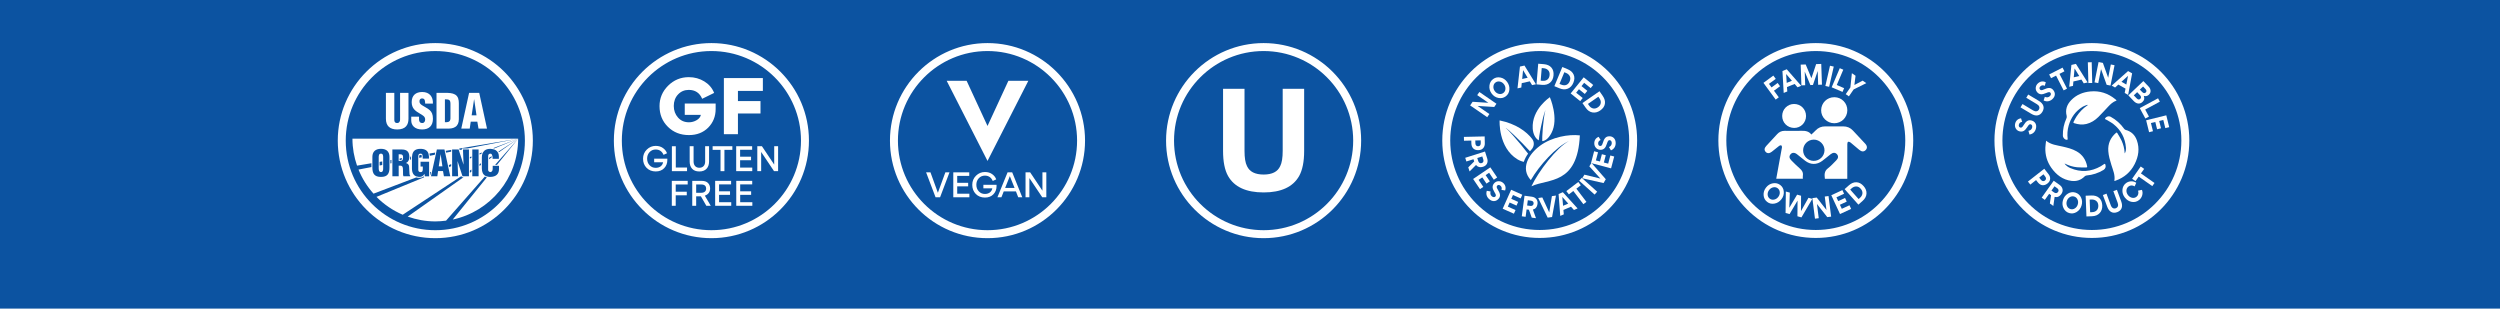
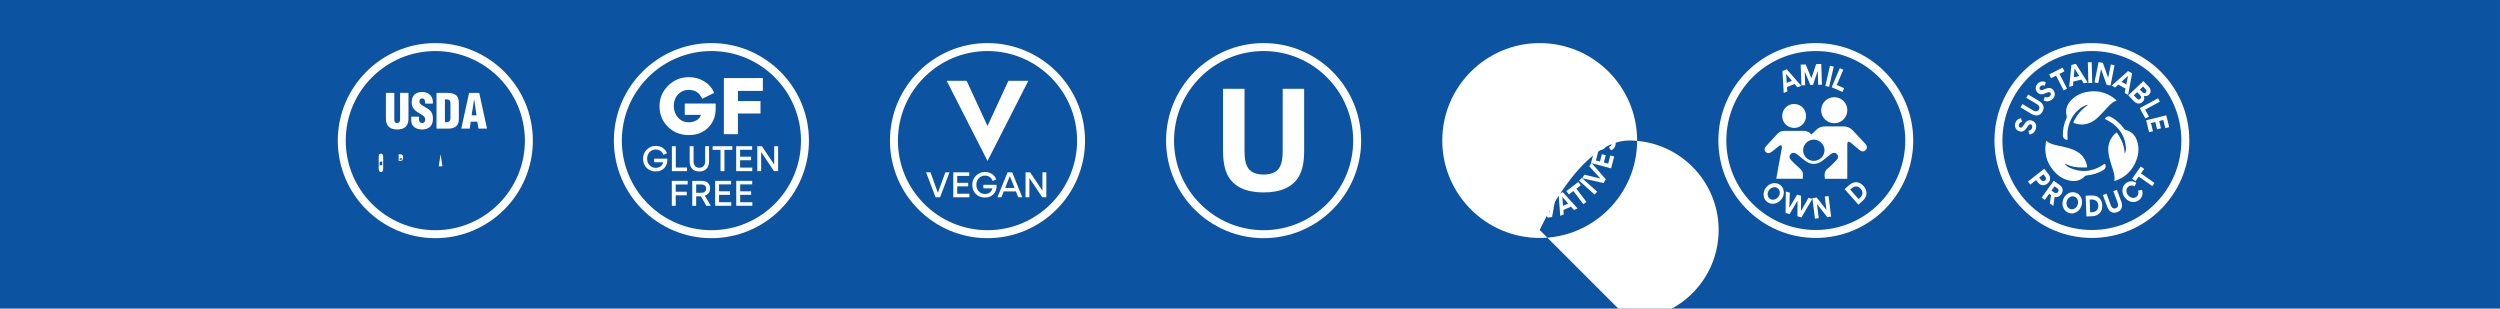
<svg xmlns="http://www.w3.org/2000/svg" viewBox="0 0 1920 237" data-name="Layer 1" id="Layer_1">
  <rect fill="#0c53a1" height="237" width="1920.19" x="-.19" />
  <g>
    <g>
-       <path fill="#fff" d="M1182.49,33.09c-41.25,0-74.82,33.56-74.82,74.83s33.56,74.82,74.82,74.82,74.83-33.56,74.83-74.82-33.57-74.83-74.83-74.83M1182.49,176.63c-37.89,0-68.71-30.82-68.71-68.71s30.82-68.72,68.71-68.72,68.72,30.83,68.72,68.72-30.83,68.71-68.72,68.71" />
+       <path fill="#fff" d="M1182.49,33.09c-41.25,0-74.82,33.56-74.82,74.83s33.56,74.82,74.82,74.82,74.83-33.56,74.83-74.82-33.57-74.83-74.83-74.83M1182.49,176.63s30.82-68.72,68.71-68.72,68.72,30.83,68.72,68.72-30.83,68.71-68.72,68.71" />
      <path fill="#fff" d="M1182.72,111.95c-8.81,6.51-15.25,17.47-7.05,26.38,6.48-11.29,19.57-25.7,29.25-29.99-9.41,4.88-23.41,23.39-28.8,34.74,12.98-6.1,35.44-.87,37.2-39.11-8.63-1-21.43,1.22-30.6,7.98" />
      <path fill="#fff" d="M1181.76,107.79c.11-1.07.25-2.13.4-3.18.33-2.3.76-4.57,1.22-6.83.46-2.26.97-4.5,1.53-6.73.58-2.23,1.15-4.46,1.98-6.6-.59,2.21-.9,4.48-1.22,6.74-.3,2.26-.55,4.54-.76,6.81-.2,2.27-.36,4.55-.44,6.81-.04,1.19-.06,2.39-.03,3.57,2.31-.16,4.84-2,7.08-6.24,5.91-11.2-1.22-27.49-1.22-27.49,0,0-14.1,9.22-13.17,24.11.26,4.22,2.12,7.68,4.63,9.03" />
      <path fill="#fff" d="M1168.06,111.1c-1.95-2.35-3.94-4.67-5.97-6.96-2.04-2.27-4.1-4.54-6.38-6.58,2.45,1.85,4.7,3.95,6.94,6.05,2.23,2.11,4.41,4.27,6.57,6.45,1.96,2,3.88,4.04,5.78,6.11.4-.47.8-.92,1.22-1.38,2.08-2.22,2.35-5.61.51-8.04-4.36-5.75-12.56-11.74-25.03-14.27,0,0-1.17,20.77,13.63,29.84,1.63.99,3.32,1.64,4.96,1.97.7-2.17,1.84-4.29,3.28-6.29-1.79-2.32-3.64-4.63-5.51-6.9" />
      <polygon fill="#fff" points="1143.84 87.59 1142.19 90 1129.06 80.96 1130.97 78.17 1143.06 78.95 1134.5 73.06 1136.16 70.65 1149.28 79.68 1147.57 82.16 1134.79 81.35 1143.84 87.59" />
      <path fill="#fff" d="M1143.88,65.78c.23-2.16,1.18-3.83,2.84-5.06,1.66-1.22,3.54-1.6,5.61-1.18,2.09.41,3.81,1.55,5.16,3.39,1.36,1.86,1.93,3.88,1.7,6.05-.22,2.15-1.16,3.83-2.83,5.05-1.67,1.21-3.54,1.61-5.64,1.18-2.1-.43-3.82-1.57-5.18-3.43-1.34-1.84-1.89-3.83-1.66-5.99M1147.99,69.97c.82,1.12,1.85,1.82,3.14,2.13,1.27.28,2.39.05,3.38-.67.99-.72,1.54-1.73,1.66-3.03.1-1.31-.25-2.51-1.07-3.64-.82-1.11-1.85-1.81-3.12-2.1-1.27-.27-2.41-.06-3.39.66-.99.72-1.54,1.74-1.65,3.03-.12,1.3.24,2.5,1.05,3.62" />
      <path fill="#fff" d="M1165.44,67.87l1.88-16.74,3.48-.78,8.81,14.37-2.98.66-1.75-2.91-6.19,1.37-.33,3.38-2.92.64ZM1169.03,60.65l4.21-.93-3.51-5.85-.7,6.79Z" />
      <path fill="#fff" d="M1190.46,63.48c-1.59,1.33-3.61,1.9-6.11,1.69l-4.32-.36,1.32-15.88,4.38.36c2.49.21,4.4,1.06,5.72,2.58,1.33,1.52,1.87,3.5,1.66,6-.2,2.39-1.08,4.26-2.66,5.61M1189.01,53.98c-.86-.93-2.01-1.46-3.47-1.58l-1.5-.13-.8,9.68,1.47.12c1.5.13,2.75-.2,3.73-.98.98-.8,1.54-1.95,1.66-3.48.13-1.52-.24-2.73-1.09-3.64" />
      <path fill="#fff" d="M1204.09,68.08c-1.92.8-4.02.72-6.34-.24l-4-1.66,6.11-14.72,4.05,1.68c2.32.96,3.87,2.36,4.67,4.21.8,1.84.71,3.91-.25,6.22-.92,2.21-2.33,3.73-4.24,4.51M1205.61,58.6c-.53-1.14-1.47-1.99-2.82-2.55l-1.38-.58-3.72,8.97,1.36.56c1.39.58,2.68.65,3.85.22,1.18-.47,2.06-1.4,2.64-2.81.59-1.41.61-2.68.08-3.81" />
      <polygon fill="#fff" points="1223.58 65.26 1221.64 67.67 1216.62 63.61 1214.59 66.13 1219.07 69.76 1217.13 72.16 1212.64 68.53 1210.48 71.21 1215.52 75.28 1213.59 77.68 1206.27 71.76 1216.29 59.37 1223.58 65.26" />
      <path fill="#fff" d="M1222.97,86.35c-2.04-.37-3.77-1.58-5.19-3.65l-2.47-3.55,13.1-9.08,2.5,3.61c1.42,2.05,1.98,4.07,1.65,6.06-.33,1.99-1.52,3.67-3.58,5.11-1.97,1.36-3.98,1.86-6.01,1.5M1229.38,79.19c.18-1.25-.15-2.47-.99-3.67l-.86-1.24-7.98,5.53.83,1.21c.86,1.24,1.9,1.99,3.12,2.26,1.24.25,2.49-.05,3.74-.92,1.25-.87,1.96-1.92,2.12-3.16" />
      <path fill="#fff" d="M1131.43,113.96c-.9-.93-1.37-2.19-1.41-3.76l-.05-2.25-5.62.13-.07-2.95,15.94-.36.12,5.31c.03,1.5-.39,2.74-1.26,3.71-.85.99-2.1,1.5-3.73,1.53-1.69.04-3-.41-3.92-1.36M1137.22,109.9l-.05-2.1-4.13.09.05,2.13c.03,1.31.72,2.35,2.1,2.32,1.44-.03,2.05-1.06,2.03-2.43" />
      <path fill="#fff" d="M1127.62,128.54l4.56-4.55-.54-1.71-5.45,1.73-.9-2.82,15.19-4.83,1.71,5.39c.44,1.39.38,2.67-.16,3.85-.54,1.19-1.58,2.01-3.11,2.5-2.21.7-3.99.23-5.33-1.39l-4.96,4.96-1-3.14ZM1134.54,121.36l.75,2.35c.38,1.19,1.33,1.98,2.66,1.56,1.33-.42,1.59-1.56,1.2-2.8l-.74-2.33-3.87,1.22Z" />
      <polygon fill="#fff" points="1149.82 136.29 1147.25 138.03 1143.64 132.68 1140.96 134.5 1144.19 139.28 1141.63 141.01 1138.4 136.23 1135.55 138.15 1139.18 143.52 1136.63 145.25 1131.36 137.45 1144.57 128.52 1149.82 136.29" />
      <path fill="#fff" d="M1150.94,152.6c-.93,1.11-2.05,1.74-3.36,1.83-1.31.1-2.58-.37-3.83-1.44-2.05-1.72-2.69-4.15-1.87-6.46l2.9.53c-.46,1.42-.14,2.78.97,3.71.97.81,2.13.86,2.76.1.3-.35.39-.75.27-1.21-.1-.45-.43-1.15-1.02-2.1-.92-1.49-1.39-2.75-1.43-3.72-.04-1.08.31-2.06,1.07-2.97.9-1.08,2.02-1.64,3.33-1.7,1.33-.08,2.53.35,3.58,1.22,1.82,1.54,2.42,3.66,1.63,5.88l-2.83-.44c.46-1.32.2-2.39-.81-3.25-.9-.75-1.88-.7-2.5.03-.61.72-.41,1.53.51,2.98,1.93,3.02,2.29,5.06.65,7.01" />
      <polygon fill="#fff" points="1169.12 149.55 1167.86 152.38 1161.96 149.75 1160.65 152.71 1165.94 155.06 1164.68 157.89 1159.4 155.54 1158 158.68 1163.93 161.32 1162.68 164.13 1154.07 160.3 1160.55 145.74 1169.12 149.55" />
      <path fill="#fff" d="M1176.38,167.14l-2.18-6.06-1.78-.24-.75,5.68-2.94-.4,2.11-15.8,5.6.75c1.44.19,2.58.8,3.41,1.79.85,1,1.15,2.29.94,3.88-.31,2.3-1.49,3.7-3.53,4.23l2.38,6.6-3.26-.43ZM1172.83,157.82l2.45.32c1.22.16,2.35-.36,2.53-1.74.19-1.39-.74-2.11-2.02-2.28l-2.43-.32-.53,4.02Z" />
      <polygon fill="#fff" points="1184.49 151.63 1189.81 163.13 1191.86 150.62 1194.98 150.19 1191.99 166.68 1188.61 167.14 1181.32 152.06 1184.49 151.63" />
      <path fill="#fff" d="M1198.27,165.81l-1.28-16.8,3.27-1.41,11.33,12.48-2.8,1.2-2.26-2.53-5.83,2.5.3,3.38-2.73,1.18ZM1200.44,158.05l3.96-1.7-4.54-5.09.58,6.79Z" />
      <polygon fill="#fff" points="1208.31 146.68 1204.89 149.28 1202.95 146.75 1212.13 139.76 1214.06 142.29 1210.65 144.9 1218.37 155.03 1216.03 156.82 1208.31 146.68" />
      <rect fill="#fff" transform="translate(298.5 955.04) rotate(-48.08)" height="15.93" width="2.96" y="134.99" x="1218.19" />
      <polygon fill="#fff" points="1216.8 134.14 1229.11 137.15 1220.61 127.75 1222.22 125.05 1233.25 137.66 1231.51 140.6 1215.16 136.89 1216.8 134.14" />
      <polygon fill="#fff" points="1224.29 116.16 1227.29 116.95 1225.64 123.2 1228.77 124.02 1230.25 118.43 1233.23 119.22 1231.76 124.81 1235.09 125.68 1236.74 119.41 1239.71 120.2 1237.31 129.3 1221.91 125.23 1224.29 116.16" />
      <path fill="#fff" d="M1235.82,104.66c1.44-.03,2.66.41,3.59,1.33.93.91,1.4,2.18,1.43,3.83.05,2.68-1.36,4.76-3.64,5.66l-1.52-2.53c1.38-.59,2.19-1.73,2.16-3.17-.02-1.26-.75-2.16-1.73-2.15-.47.02-.83.2-1.09.6-.28.37-.59,1.09-.92,2.15-.52,1.67-1.15,2.86-1.87,3.53-.78.75-1.75,1.13-2.93,1.15-1.41.03-2.55-.44-3.46-1.39-.93-.95-1.41-2.13-1.43-3.5-.04-2.39,1.16-4.23,3.34-5.09l1.53,2.43c-1.29.52-1.93,1.42-1.9,2.75.02,1.17.7,1.88,1.66,1.86.96-.02,1.43-.7,1.91-2.34,1.01-3.44,2.31-5.05,4.85-5.1" />
    </g>
    <g>
      <path fill="#fff" d="M1394.53,33.09c-41.25,0-74.82,33.56-74.82,74.83s33.56,74.82,74.82,74.82,74.83-33.56,74.83-74.82-33.57-74.83-74.83-74.83M1394.53,176.63c-37.89,0-68.71-30.82-68.71-68.71s30.82-68.72,68.71-68.72,68.72,30.83,68.72,68.72-30.83,68.71-68.72,68.71" />
      <path fill="#fff" d="M1418.74,137.32h-17.22c-.37-3.05-.6-5.8,2.29-8.02,2.35-1.78,4.34-4.06,6.45-6.16,1.63-1.63,1.78-3.28.5-4.72-1.23-1.38-2.98-1.41-4.77-.02-2.19,1.71-4.3,3.51-6.52,5.17-4.23,3.16-8.99,3.09-13.16-.14-2.09-1.62-4.12-3.3-6.19-4.95-1.82-1.46-3.71-1.47-4.94-.04-1.31,1.52-1.11,3.09.68,4.85,2.08,2.03,4.09,4.16,6.31,6.02,1.84,1.53,2.79,3.23,2.43,5.63-.11.7-.02,1.44-.02,2.31h-20.42c.8-4.39,1.56-8.66,2.35-12.94.68-3.7,1.41-7.39,2.04-11.09.08-.49-.13-1.3-.48-1.52-.36-.21-1.18-.04-1.58.26-1.95,1.47-3.83,3.05-5.74,4.57-1.78,1.42-3.54,1.45-4.75.08-1.19-1.35-1.03-2.9.52-4.56,2.78-3.02,5.58-6.01,8.34-9.03,1.56-1.71,3.43-2.57,5.78-2.55,4.29.05,8.6.1,12.89-.01,2.97-.08,5.67.3,7.58,2.86,1.15-1.09,2.26-2.02,3.23-3.08,2.01-2.17,4.47-3.18,7.4-3.18,4.63.01,9.26.02,13.89,0,2.94,0,5.39,1.02,7.4,3.18,3.14,3.4,6.34,6.74,9.48,10.14,1.61,1.74,1.67,3.53.29,4.91-1.38,1.4-3.09,1.31-4.92-.24-2.22-1.88-4.41-3.79-6.68-5.61-.49-.4-1.32-.68-1.88-.54-.31.07-.58,1.09-.58,1.69-.04,8.34-.03,16.66-.03,25v1.71ZM1392.91,123.55c4.51.03,8.23-3.57,8.31-8.06.08-4.4-3.68-8.23-8.14-8.26-4.5-.04-8.21,3.59-8.29,8.1-.07,4.48,3.6,8.19,8.12,8.23" />
      <path fill="#fff" d="M1408.79,74.65c5.6.02,10.02,4.51,9.96,10.11-.06,5.5-4.5,9.88-10.02,9.89-5.58,0-10.18-4.57-10.09-10.03.09-5.62,4.55-9.99,10.15-9.97" />
      <path fill="#fff" d="M1387.05,89.05c0,5.16-4.08,9.25-9.15,9.2-5.19-.07-9.18-4.06-9.18-9.19s4.08-9.22,9.16-9.21c5.12,0,9.16,4.07,9.16,9.21" />
-       <polygon fill="#fff" points="1365.23 63.71 1367.08 66.23 1362.4 69.66 1366.12 74.73 1363.73 76.49 1354.32 63.63 1361.93 58.05 1363.78 60.58 1358.55 64.41 1360.55 67.13 1365.23 63.71" />
      <path fill="#fff" d="M1369.88,71.37l-.96-16.82,3.3-1.35,11.1,12.68-2.83,1.15-2.21-2.56-5.88,2.39.24,3.38-2.76,1.13ZM1372.2,63.65l3.99-1.63-4.44-5.18.44,6.8Z" />
      <polygon fill="#fff" points="1392.35 65.25 1390.37 65.32 1386.05 55.03 1386.03 55.03 1386.39 65.46 1383.48 65.56 1382.93 49.64 1386.76 49.5 1391.18 60.05 1394.79 49.23 1398.72 49.1 1399.26 65.01 1396.34 65.12 1395.99 54.6 1395.96 54.6 1392.35 65.25" />
      <rect fill="#fff" transform="translate(1034.96 1415.43) rotate(-77.13)" height="2.96" width="15.94" y="57.14" x="1397.24" />
      <polygon fill="#fff" points="1415.65 53.51 1410.64 65.3 1416.29 67.7 1415.06 70.59 1406.72 67.04 1412.94 52.37 1415.65 53.51" />
-       <polygon fill="#fff" points="1421.1 67.12 1422.24 56.21 1425.06 58.16 1424.17 65.28 1430.53 61.93 1433.32 63.86 1423.61 68.68 1419.95 74 1417.52 72.31 1421.1 67.12" />
      <path fill="#fff" d="M1361.64,140.77c2.14-.37,4.01.09,5.65,1.36,1.63,1.27,2.5,2.97,2.66,5.07.18,2.13-.45,4.09-1.86,5.88-1.42,1.82-3.21,2.93-5.35,3.29-2.13.38-4-.07-5.62-1.35-1.63-1.28-2.51-2.97-2.68-5.11-.15-2.14.47-4.11,1.89-5.91,1.41-1.8,3.17-2.87,5.31-3.24M1358.74,145.85c-.85,1.09-1.25,2.29-1.19,3.6.08,1.3.6,2.32,1.57,3.08.96.75,2.08,1.01,3.37.77,1.29-.26,2.34-.94,3.2-2.03.85-1.09,1.25-2.27,1.18-3.57-.08-1.3-.6-2.32-1.56-3.08-.97-.76-2.09-1.02-3.37-.77-1.27.24-2.33.91-3.18,2" />
      <polygon fill="#fff" points="1371.32 163.58 1371.52 147.09 1374.58 147.94 1374.18 159.58 1380.18 149.49 1383.22 150.33 1383.15 162.15 1388.91 151.91 1391.86 152.73 1383.51 166.96 1380.42 166.1 1380.52 154.13 1380.48 154.12 1374.39 164.42 1371.32 163.58" />
      <polygon fill="#fff" points="1396.8 167.58 1393.9 167.95 1391.89 152.14 1395.25 151.72 1402.72 161.25 1401.41 150.93 1404.31 150.56 1406.32 166.37 1403.33 166.75 1395.42 156.67 1396.8 167.58" />
-       <polygon fill="#fff" points="1414.94 145.99 1416.24 148.8 1410.38 151.52 1411.75 154.45 1416.99 152.02 1418.29 154.83 1413.05 157.26 1414.5 160.37 1420.38 157.64 1421.68 160.43 1413.13 164.39 1406.43 149.94 1414.94 145.99" />
      <path fill="#fff" d="M1433.47,148.7c-.12,2.08-1.11,3.93-2.98,5.59l-3.25,2.88-10.58-11.92,3.28-2.91c1.87-1.66,3.81-2.46,5.82-2.37,2.01.09,3.83,1.07,5.49,2.94,1.59,1.8,2.33,3.73,2.21,5.79M1425.6,143.2c-1.26-.02-2.44.45-3.53,1.42l-1.12,1,6.45,7.26,1.09-.97c1.14-1,1.75-2.13,1.87-3.38.1-1.26-.35-2.47-1.37-3.61-1.01-1.14-2.14-1.72-3.39-1.72" />
    </g>
    <g>
      <path fill="#fff" d="M1606.57,33.09c-41.25,0-74.82,33.56-74.82,74.83s33.56,74.82,74.82,74.82,74.83-33.56,74.83-74.82-33.57-74.83-74.83-74.83M1606.57,176.63c-37.89,0-68.71-30.82-68.71-68.71s30.82-68.72,68.71-68.72,68.72,30.83,68.72,68.72-30.83,68.71-68.72,68.71" />
      <path fill="#fff" d="M1585.61,125.73c1.21,1.54,2.66,2.59,4.32,3.31,8.05,3.49,15.88,2.92,23.48-1.36.83-.48,1.65-1.02,2.43-1.59.62-.47.88-.24,1.11.37.56,1.56,0,3.2-1.47,4.07-4,2.41-8.32,3.81-12.97,4.23-.51.04-1.1.33-1.47.69-2.84,2.87-6.29,3.99-10.22,3.47-6.72-.88-11.62-4.71-15.42-10.07-3.3-4.67-4.79-9.93-4.57-15.64.07-1.66.36-3.33.57-5.14,3.73,3.11,8.23,3.45,12.49,4.45,3.78.88,7.55,1.77,10.97,3.73,4.44,2.53,7.02,6.38,8.05,11.33.14.64,0,1.03-.7,1.03-2.33-.02-4.68.08-6.98-.15-3.26-.32-6.36-1.28-9.3-2.75-.04-.03-.1,0-.32.02" />
      <path fill="#fff" d="M1603.15,80.46c-1.18.47-2.44.8-3.51,1.43-5.61,3.39-9.16,8.36-10.92,14.63-.93,3.31-1.18,6.68-.76,10.08.07.6-.14.76-.7.75-1.57-.04-2.94-1.52-2.98-3.27-.12-4.59.82-8.96,2.71-13.12.31-.69.4-1.28.2-2.03-1.2-4.66.21-8.63,3.46-11.99,4.02-4.16,9.08-6.19,14.78-6.72,7.21-.68,13.57,1.44,19.15,5.99.26.21.51.46.76.69.05.05.08.15.11.24-.05.07-.08.17-.15.19-2.5.82-4.33,2.59-6.09,4.44-2.56,2.67-5.01,5.46-7.64,8.06-2.59,2.55-5.6,4.5-9.2,5.38-3.23.79-6.39.4-9.51-.65-.74-.25-.46-.74-.29-1.09.7-1.37,1.37-2.77,2.22-4.04,2.22-3.32,4.91-6.2,8.26-8.43.1-.06.21-.09.32-.14-.08-.14-.15-.26-.24-.4" />
      <path fill="#fff" d="M1631.84,117.82c.79-1.42.98-2.95.86-4.47-.58-7.39-3.77-13.44-9.57-18.03-1.66-1.32-3.61-2.26-5.44-3.37-.36-.22-.76-.38-1.13-.56.55-1.74,2.81-2.58,4.46-1.69,4.16,2.26,7.56,5.37,10.31,9.21.27.38.73.74,1.18.86,4.29,1.14,7.13,3.88,8.59,7.98,2.26,6.33,1.28,12.43-1.68,18.28-3.14,6.21-8.13,10.4-14.68,12.73-.24.08-.48.15-.74.21-.04,0-.1-.03-.19-.06.79-4.39-1.07-8.31-2.3-12.34-1.05-3.43-2.08-6.86-2.34-10.48-.42-5.72,1.65-10.35,5.94-14.07.52-.44.81-.14,1.02.23,1.12,1.92,2.35,3.78,3.26,5.79,1.33,2.94,2.17,6.05,2.34,9.31,0,.16.08.31.12.47" />
      <path fill="#fff" d="M1560.04,92.49c1.41.34,2.47,1.06,3.14,2.19.66,1.13.8,2.48.41,4.07-.63,2.61-2.52,4.26-4.96,4.55l-.81-2.83c1.47-.23,2.54-1.11,2.88-2.51.3-1.22-.17-2.28-1.13-2.51-.46-.11-.86-.02-1.2.29-.37.29-.85.91-1.43,1.86-.94,1.48-1.84,2.47-2.71,2.94-.94.52-1.98.64-3.12.36-1.36-.33-2.36-1.08-2.99-2.23-.66-1.15-.82-2.42-.49-3.74.57-2.33,2.2-3.79,4.53-4.07l.87,2.73c-1.39.18-2.23.88-2.54,2.16-.28,1.14.2,2.01,1.13,2.23.93.23,1.56-.31,2.45-1.78,1.85-3.06,3.51-4.3,5.98-3.7" />
      <path fill="#fff" d="M1557.66,72.6l8.16,4.88c3.59,2.14,4.69,5.11,2.74,8.37-1.97,3.27-5.1,3.61-8.54,1.55l-8.27-4.94,1.53-2.56,8.18,4.91c1.95,1.16,3.54.78,4.38-.62.93-1.55.33-3.1-1.42-4.15l-8.26-4.94,1.5-2.51Z" />
      <path fill="#fff" d="M1576.76,69.01c.96,1.08,1.43,2.28,1.35,3.58-.08,1.3-.72,2.5-1.94,3.6-1.99,1.8-4.49,2.1-6.67.96l.92-2.79c1.35.65,2.73.52,3.81-.45.94-.85,1.14-1.98.49-2.71-.32-.35-.7-.49-1.16-.44-.46.04-1.2.27-2.22.72-1.61.71-2.91,1-3.89.91-1.07-.1-2-.58-2.79-1.46-.94-1.04-1.34-2.22-1.22-3.54.11-1.33.69-2.46,1.71-3.38,1.78-1.6,3.95-1.89,6.03-.81l-.82,2.73c-1.24-.64-2.34-.52-3.31.37-.87.79-.96,1.77-.32,2.48.64.71,1.46.63,3.01-.09,3.26-1.49,5.33-1.58,7.03.31" />
      <polygon fill="#fff" points="1579.05 58.07 1575.22 60.03 1573.76 57.18 1584.04 51.93 1585.49 54.77 1581.67 56.73 1587.47 68.07 1584.86 69.41 1579.05 58.07" />
      <path fill="#fff" d="M1589.16,66.63l1.68-16.76,3.47-.81,8.98,14.26-2.97.69-1.79-2.89-6.17,1.45-.3,3.38-2.9.68ZM1592.65,59.37l4.2-.99-3.57-5.81-.63,6.8Z" />
      <polygon fill="#fff" points="1606.84 63.71 1603.88 63.79 1603.46 47.86 1606.42 47.78 1606.84 63.71" />
      <polygon fill="#fff" points="1611.45 63.84 1608.58 63.27 1611.7 47.64 1615.01 48.3 1619.08 59.72 1621.11 49.51 1623.97 50.08 1620.87 65.71 1617.91 65.13 1613.6 53.07 1611.45 63.84" />
      <path fill="#fff" d="M1621.77,65.77l12.59-11.19,3.11,1.75-3.06,16.57-2.65-1.5.64-3.33-5.52-3.11-2.51,2.27-2.59-1.47ZM1629.28,62.8l3.75,2.12,1.31-6.7-5.06,4.58Z" />
      <path fill="#fff" d="M1638.72,77.62l-4.16-4.37,11.54-10.99,4.1,4.3c.87.91,1.33,1.93,1.43,3.09.09,1.16-.36,2.2-1.32,3.13-1.08,1.02-2.37,1.32-3.85.89l-.03.03c.69,1.79.47,3.18-1,4.59-2.34,2.23-4.97,1.16-6.7-.65M1643.42,72.96l-2.08-2.18-2.58,2.46,2.15,2.25c1.03,1.09,1.98,1.22,2.84.41.86-.83.75-1.82-.32-2.94M1647.72,68.36l-1.83-1.92-2.49,2.37,1.69,1.77c1.05,1.1,2,1.24,2.84.44.88-.84.6-1.82-.21-2.66" />
      <polygon fill="#fff" points="1658.77 78.08 1647.5 84.14 1650.4 89.54 1647.64 91.02 1643.34 83.04 1657.38 75.49 1658.77 78.08" />
      <polygon fill="#fff" points="1665.96 97.66 1662.96 98.4 1661.41 92.14 1658.26 92.92 1659.66 98.52 1656.65 99.27 1655.27 93.66 1651.92 94.49 1653.48 100.78 1650.5 101.53 1648.23 92.38 1663.71 88.56 1665.96 97.66" />
      <path fill="#fff" d="M1568.47,142.23c-1.27-.21-2.41-.92-3.38-2.16l-1.39-1.77-4.41,3.47-1.83-2.33,12.54-9.85,3.28,4.18c.93,1.18,1.33,2.42,1.22,3.72-.1,1.3-.79,2.46-2.07,3.46-1.33,1.04-2.65,1.47-3.95,1.26M1570.67,135.51l-1.3-1.66-3.25,2.56,1.31,1.67c.81,1.03,1.99,1.44,3.08.59,1.14-.9,1-2.09.16-3.16" />
      <path fill="#fff" d="M1574.3,156.26l.91-6.37-1.46-1.04-3.32,4.66-2.42-1.72,9.24-12.98,4.6,3.27c1.2.86,1.92,1.92,2.18,3.18.29,1.27-.05,2.56-.98,3.87-1.35,1.89-3.04,2.58-5.1,2.09l-.98,6.95-2.68-1.91ZM1575.51,146.36l2.01,1.43c1.01.72,2.25.78,3.05-.35.82-1.14.35-2.21-.71-2.95l-2-1.42-2.34,3.3Z" />
      <path fill="#fff" d="M1588.16,148.67c1.86-1.12,3.77-1.37,5.75-.77,1.97.6,3.4,1.86,4.32,3.77.93,1.92,1.05,3.97.4,6.15-.66,2.21-1.92,3.89-3.79,5.01-1.84,1.12-3.75,1.38-5.73.78-1.98-.59-3.4-1.85-4.34-3.79-.92-1.93-1.05-4-.38-6.19.66-2.19,1.92-3.83,3.78-4.95M1587.3,154.47c-.4,1.32-.33,2.58.19,3.78.54,1.18,1.4,1.95,2.58,2.31,1.17.35,2.31.18,3.41-.51,1.11-.71,1.86-1.72,2.25-3.05.4-1.32.34-2.58-.2-3.76-.54-1.19-1.39-1.95-2.56-2.3-1.18-.36-2.32-.19-3.42.5-1.1.69-1.84,1.7-2.24,3.02" />
      <path fill="#fff" d="M1612.57,163.64c-1.41,1.52-3.35,2.33-5.86,2.43l-4.32.16-.61-15.92,4.38-.17c2.5-.09,4.5.51,6,1.87,1.49,1.35,2.28,3.26,2.38,5.76.09,2.39-.56,4.35-1.97,5.88M1609.99,154.38c-.97-.82-2.17-1.2-3.63-1.14l-1.5.05.37,9.71,1.46-.06c1.52-.05,2.71-.53,3.59-1.42.87-.91,1.28-2.13,1.22-3.65-.05-1.53-.55-2.69-1.52-3.49" />
      <path fill="#fff" d="M1625.8,145.78l3.29,8.92c1.45,3.92.46,6.92-3.11,8.25-3.57,1.32-6.24-.39-7.63-4.15l-3.34-9.03,2.79-1.04,3.29,8.96c.79,2.11,2.27,2.82,3.8,2.26,1.7-.63,2.21-2.21,1.49-4.13l-3.34-9.03,2.75-1.01Z" />
      <path fill="#fff" d="M1630.02,145.9c.13-2.16,1.01-3.88,2.62-5.16,1.13-.9,2.45-1.39,3.89-1.48,1.47-.1,2.84.29,4.12,1.13l-1.25,2.76c-1.58-1.01-3.38-.98-4.76.13-.96.76-1.48,1.79-1.53,3.05-.05,1.26.36,2.45,1.22,3.53.87,1.1,1.94,1.8,3.2,2.05,1.24.24,2.34-.03,3.33-.81,1.38-1.1,1.77-2.92,1.16-4.7l3.01-.59c.54,1.43.59,2.88.15,4.32-.43,1.42-1.23,2.59-2.36,3.49-1.63,1.3-3.49,1.79-5.56,1.44-2.08-.35-3.85-1.44-5.3-3.25-1.43-1.8-2.08-3.76-1.93-5.9" />
      <polygon fill="#fff" points="1642.54 135.62 1640.07 139.13 1637.46 137.3 1644.08 127.86 1646.7 129.69 1644.23 133.2 1654.66 140.53 1652.96 142.94 1642.54 135.62" />
    </g>
    <g>
      <path fill="#fff" d="M970.45,33.09c-41.3,0-74.91,33.61-74.91,74.91s33.61,74.91,74.91,74.91,74.91-33.61,74.91-74.91-33.61-74.91-74.91-74.91M970.45,176.79c-37.93,0-68.79-30.86-68.79-68.79s30.86-68.8,68.79-68.8,68.8,30.87,68.8,68.8-30.87,68.79-68.8,68.79" />
      <path fill="#fff" d="M985.11,115.86c0,5.33-.64,9.22-1.89,11.67-1.95,4.35-6.2,6.52-12.74,6.52s-10.84-2.17-12.8-6.52c-1.26-2.45-1.89-6.34-1.89-11.67v-47.66h-16.48v47.7c0,8.25,1.27,14.67,3.84,19.27,4.79,8.42,13.91,12.62,27.33,12.62s22.51-4.21,27.27-12.62c2.55-4.6,3.84-11.02,3.84-19.27v-47.7h-16.48v47.66Z" />
    </g>
    <g>
      <path fill="#fff" d="M546.36,33.09c-41.3,0-74.91,33.61-74.91,74.91s33.61,74.91,74.91,74.91,74.91-33.61,74.91-74.91-33.61-74.91-74.91-74.91M546.36,176.79c-37.93,0-68.79-30.86-68.79-68.79s30.86-68.8,68.79-68.8,68.8,30.87,68.8,68.8-30.87,68.79-68.8,68.79" />
      <path fill="#fff" d="M502.4,124.6h6.87c-.47,2.51-2.47,4.3-5.7,4.3-1.91,0-3.48-.68-4.72-2.03-1.25-1.34-1.86-3.03-1.86-5.04s.63-3.66,1.88-5.01c1.27-1.35,2.84-2,4.72-2,3.03,0,4.99,1.66,5.99,4.11l2.67-1.22c-.54-1.59-1.56-2.91-3.09-4.01-1.52-1.1-3.37-1.66-5.55-1.66-2.66,0-4.94.95-6.87,2.83-1.93,1.89-2.88,4.23-2.88,7.04s.9,5.16,2.71,7c1.81,1.83,4.16,2.77,7.02,2.77,2.71,0,4.86-.83,6.48-2.5,1.64-1.69,2.44-3.76,2.44-6.26v-1.05h-10.12v2.74Z" />
      <polygon fill="#fff" points="516.01 112.31 516.01 131.45 527.65 131.45 527.65 128.66 519.01 128.66 519.01 112.31 516.01 112.31" />
      <path fill="#fff" d="M542.63,129.61c1.3-1.39,1.93-3.28,1.93-5.6v-11.71h-3.01v11.83c0,2.81-1.66,4.72-4.43,4.72s-4.45-1.86-4.45-4.82v-11.73h-3v11.86c0,2.23.63,4.06,1.88,5.45,1.25,1.39,3.1,2.08,5.52,2.08s4.27-.69,5.55-2.08" />
      <polygon fill="#fff" points="547.29 115.09 553.36 115.09 553.36 131.45 556.36 131.45 556.36 115.09 562.45 115.09 562.45 112.3 547.29 112.3 547.29 115.09" />
      <polygon fill="#fff" points="577.74 128.71 568.4 128.71 568.4 123.06 576.81 123.06 576.81 120.34 568.4 120.34 568.4 115.02 577.65 115.02 577.65 112.3 565.39 112.3 565.39 131.44 577.74 131.44 577.74 128.71" />
      <polygon fill="#fff" points="594.59 126.41 585.16 112.3 581.61 112.3 581.61 131.45 584.57 131.45 584.57 116.7 594.45 131.45 597.58 131.45 597.58 112.3 594.59 112.3 594.59 126.41" />
      <polygon fill="#fff" points="515.95 158.04 518.95 158.04 518.95 149.99 527.44 149.99 527.44 147.24 518.95 147.24 518.95 141.68 528.15 141.68 528.15 138.89 515.95 138.89 515.95 158.04" />
      <path fill="#fff" d="M545.37,144.79c0-1.69-.54-3.08-1.59-4.21-1.05-1.12-2.72-1.68-4.94-1.68h-7.19v19.14h3.01v-7.26h3.64l4.16,7.26h3.4l-4.55-7.78c2.57-.85,4.06-2.81,4.06-5.47M534.66,148.06v-6.39h3.87c3.13,0,3.78,1.72,3.78,3.18,0,1.76-1.12,3.21-3.78,3.21h-3.87Z" />
      <polygon fill="#fff" points="552.25 149.65 560.66 149.65 560.66 146.93 552.25 146.93 552.25 141.61 561.49 141.61 561.49 138.89 549.24 138.89 549.24 158.04 561.59 158.04 561.59 155.3 552.25 155.3 552.25 149.65" />
      <polygon fill="#fff" points="568.46 149.65 576.87 149.65 576.87 146.93 568.46 146.93 568.46 141.61 577.7 141.61 577.7 138.89 565.45 138.89 565.45 158.04 577.8 158.04 577.8 155.3 568.46 155.3 568.46 149.65" />
      <path fill="#fff" d="M549.62,79.5h-23.73v8.7h12.39c-.38,1.71-1.49,3.08-3.31,4.12-1.76,1.04-3.74,1.6-5.89,1.6-3.42,0-6.22-1.21-8.37-3.64-2.15-2.42-3.25-5.39-3.25-8.91s1.1-6.56,3.3-8.86c2.2-2.32,4.95-3.47,8.2-3.47,4.9,0,8.37,2.26,10.3,6.83l9.2-4.51c-1.54-3.8-4.07-6.72-7.59-8.86-3.53-2.15-7.49-3.25-11.84-3.25-6.22,0-11.56,2.2-15.97,6.61-4.35,4.35-6.55,9.58-6.55,15.63,0,6.39,2.15,11.67,6.44,15.91,4.29,4.24,9.69,6.34,16.13,6.34,6.11,0,11.01-1.93,14.81-5.73,3.8-3.85,5.72-8.64,5.72-14.32v-4.18Z" />
      <polygon fill="#fff" points="566.73 87.16 584.06 87.16 584.06 77.63 566.73 77.63 566.73 69.82 585.88 69.82 585.88 59.96 555.94 59.96 555.94 103.06 566.73 103.06 566.73 87.16" />
    </g>
    <g>
      <path fill="#fff" d="M758.4,33.09c-41.3,0-74.91,33.61-74.91,74.91s33.61,74.91,74.91,74.91,74.91-33.61,74.91-74.91-33.61-74.91-74.91-74.91M758.4,176.79c-37.93,0-68.79-30.86-68.79-68.79s30.86-68.8,68.79-68.8,68.8,30.87,68.8,68.8-30.87,68.79-68.8,68.79" />
      <polygon fill="#fff" points="720.29 148.04 714.6 132.36 711.24 132.36 718.51 151.51 721.98 151.51 729.22 132.36 726.04 132.36 720.29 148.04" />
      <polygon fill="#fff" points="735.14 143.12 743.55 143.12 743.55 140.4 735.14 140.4 735.14 135.08 744.38 135.08 744.38 132.36 732.13 132.36 732.13 151.51 744.48 151.51 744.48 148.77 735.14 148.77 735.14 143.12" />
      <path fill="#fff" d="M755.24,144.66h6.87c-.47,2.51-2.47,4.3-5.7,4.3-1.91,0-3.48-.68-4.72-2.03-1.25-1.34-1.86-3.03-1.86-5.04s.63-3.66,1.88-5.01c1.27-1.35,2.84-2,4.72-2,3.03,0,4.99,1.66,5.99,4.11l2.67-1.22c-.54-1.59-1.56-2.91-3.09-4.01-1.52-1.1-3.37-1.66-5.55-1.66-2.66,0-4.94.95-6.87,2.83-1.93,1.89-2.88,4.23-2.88,7.04s.9,5.16,2.71,7c1.81,1.83,4.16,2.77,7.02,2.77,2.71,0,4.86-.83,6.48-2.5,1.64-1.69,2.44-3.76,2.44-6.26v-1.05h-10.12v2.74Z" />
      <path fill="#fff" d="M773.82,132.36l-7.8,19.14h3.08l1.76-4.5h9.39l1.73,4.5h3.13l-7.74-19.14h-3.55ZM771.93,144.35l3.62-9.09,3.65,9.09h-7.26Z" />
      <polygon fill="#fff" points="800.59 146.47 791.16 132.36 787.61 132.36 787.61 151.51 790.57 151.51 790.57 136.76 800.45 151.51 803.58 151.51 803.58 132.36 800.59 132.36 800.59 146.47" />
      <polygon fill="#fff" points="789.77 62.03 774.45 62.03 758.41 96.75 742.36 62.03 727.04 62.03 758.41 123.6 789.77 62.03" />
    </g>
    <g>
      <path fill="#fff" d="M334.32,182.91c41.31,0,74.91-33.61,74.91-74.91s-33.61-74.91-74.91-74.91-74.91,33.61-74.91,74.91,33.61,74.91,74.91,74.91M334.32,39.21c37.93,0,68.8,30.87,68.8,68.8s-30.87,68.79-68.8,68.79-68.79-30.86-68.79-68.79,30.86-68.8,68.79-68.8" />
-       <path fill="#fff" d="M275.33,130.24c2.76,6.84,6.69,13.07,11.54,18.49l32.76-12.45c.71.21,1.46.3,2.16.3,1.68,0,2.82-.35,3.73-1.24l.09.77h.26l-36.75,15.09c5.73,5.78,12.57,10.47,20.17,13.72l45.1-29.72.29.87h1.36l-42.92,30.28c6.64,2.35,13.77,3.7,21.21,3.7,2.8,0,5.53-.24,8.24-.59l29.8-33.87c.47.26.97.49,1.54.64l-26.2,32.39c28.7-6.14,50.23-31.6,50.23-62.1l-16.26,20.1h-1.43l3.46-3.94h.12v-.13l14.11-16.04h0s-14.78,10.42-14.78,10.42c-.08-.18-.19-.33-.29-.5l15.07-9.93-18.31,7.52c-.27-.08-.55-.18-.86-.24l19.16-7.28-39.04,7.55h-4.09l.03.79-1.77.35-.36-1.11,45.23-7.57h0s-127.25,0-127.25,0c0,7.26,1.28,14.21,3.53,20.71l11.05-1.85v2.94l-9.94,1.93ZM301.34,125.21v-10.42h7.06c3.96,0,5.95,1.59,5.95,5.68,0,.01,0,.02,0,.04,0,.86-.12,1.59-.35,2.25-.35,1.02-.98,1.84-2.2,2.41v.05c1.34.3,2.3,1.24,2.38,2.66.14,1.65.17,5.19.44,6.51l.47.71v.27h-5.27l-.28-1.18c-.09-1.81.03-3.51-.1-4.78-.14-1.26-.52-2.09-1.66-2.17h-1.59v8.13h-4.84v-10.17ZM326.25,135.41l-.19-1.56-.03-.27h-.06c-.09.16-.2.27-.3.42-.92,1.38-1.99,1.88-3.88,1.88-.29,0-.46-.11-.71-.14-3.46-.36-4.7-2.95-4.7-6.43v-8.45c0-.27.08-.45.09-.7.24-3.94,2.23-5.86,6.4-5.86,3.28,0,5.44,1.18,6.21,3.75.15.52.25,1.1.29,1.75.01.17.08.28.08.46v1.54h-4.84v-1.13c0-.8-.06-1.39-.23-1.83-.2-.52-.58-.82-1.28-.83-1.18-.02-1.65.49-1.8,1.35-.04.24-.07.5-.07.79v10.19c0,1.15.52,1.84,1.78,1.84,1.65,0,1.7-1.32,1.7-2.64v-1.62h-1.73v-3.71h6.57v11.21h-3.3ZM335.02,117.05l.49-2.26h5.83l.25,1.16.31,1.42,2.1,9.66.33,1.52,1.49,6.84h-4.89l-.69-4.01h-3.79l-.07.43-.51,3.57h-4.87l.33-1.5.49-2.22,2.83-12.88.37-1.72ZM346.52,127.64l-1.52.62-.32-1.5,1.84-.7v1.58ZM330.53,134.2l-.27.12v-2.08l.77-.29-.49,2.25ZM321.93,120.13c0-.42.05-.7.13-.92l1.6-.27c.15.24.23.71.23,1.71v.19l-1.96.38v-1.09ZM360.86,130.96l1.16-.77v1.68l-1.16.82v-1.73ZM362.73,120.98v-6.2h4.83v20.59h-4.83v-14.39ZM368.28,126.07l1.05-.7v1.33l-1.05.75v-1.38ZM375.59,121.25l1.95-1.28c.03.23.04.47.04.7v.22l-1.99,1.41v-1.05ZM378.45,114.53c1.72.3,2.99,1.08,3.77,2.36.1.18.26.3.35.49.35.8.57,1.72.57,2.87v1.73h-4.83v-1.31c0-.11-.05-.14-.05-.24-.02-.33-.11-.54-.17-.81-.23-.97-.65-1.62-1.32-1.62-1.51-.03-1.87.8-1.87,2.14v1.58s0,1.08,0,1.08l-.02,7.53c0,.76.32,1.22.82,1.51.26.15.48.33.91.33.35,0,.59-.11.82-.24l.72-.9c.2-.57.25-1.24.25-1.82v-1.87h4.84v2.53c0,3.54-2.03,6.01-6.98,6.01-.7,0-1.22-.16-1.8-.27-.6-.12-1.14-.29-1.6-.53-1.9-.99-2.79-2.91-2.79-5.76v-8.45c0-1.21.18-2.21.49-3.08.15-.42.41-.74.63-1.08,1.02-1.56,2.72-2.41,5.37-2.41.27,0,.47.07.72.09.42.03.81.08,1.19.15M369.71,118.11l-1.43.59v-.91l1.82-.7c-.14.32-.29.64-.39,1.02M362.02,121.27l-1.16.48v-1.14l1.16-.44v1.1ZM352.2,114.78l.18.55,2.47,7.57.37,1.16.72,2.22h.08l-.1-2.51-.05-1.26-.31-7.73h4.59v20.59h-4.95l-.19-.57-3.07-9.4-.41-1.25-.1-.32-.05.05v.32s.07,1.4.07,1.4l.37,9.76h-4.59v-20.59h4.97ZM346.52,115.12v1.35l-3.92.76-.3-1.39,4.22-.71ZM334.26,117.17l-.38,1.74-3.76.73c-.03-.58-.1-1.16-.26-1.73l4.4-.74ZM315.74,120.27c0,.21-.08.36-.08.58v1.58l-.86.17c.18-.71.25-1.43.25-2.14,0-.03,0-.05-.01-.08l.7-.12ZM300.63,125.35l-.8.16v-2.57l.8-.13v2.54ZM285.99,125.25v-4.81c0-3.95,2.37-6.15,6.61-6.15s6.51,2.2,6.51,6.15v8.37c0,4.64-1.63,7.06-6.51,7.06s-6.61-2.42-6.61-7.06v-3.56Z" />
      <path fill="#fff" d="M305.02,99.43c6.61,0,8.69-3.59,8.69-8.24v-19.88h-6.45v20.54c0,1.17-.51,2.63-2.2,2.63-1.83,0-2.23-1.13-2.23-2.45v-20.72h-6.45v19.88c0,5.64,3.19,8.24,8.65,8.24" />
      <path fill="#fff" d="M324.2,99.43c5.35,0,8.29-2.93,8.29-8.2,0-3.33-.88-5.16-2.38-6.55-1.5-1.39-3.6-2.34-6.01-3.88-1.28-.88-2.13-1.72-1.94-3.37.15-1.21.92-1.94,2.23-1.83,2.13.14,2.06,2.34,2.13,3.95h5.94c.29-5.17-2.56-8.9-8.18-8.9-4.99,0-8.1,2.63-8.1,7.8,0,2.41.7,4.09,1.87,5.49,1.21,1.39,2.9,2.45,4.88,3.59,1.69,1.03,3.59,1.91,3.59,4.21,0,1.39-.65,2.74-2.16,2.74-2.05,0-2.56-1.38-2.56-2.96v-1.94h-5.97v2.93c0,3.62,2.49,6.92,8.39,6.92" />
      <path fill="#fff" d="M349.64,97.49c1.87-1.17,2.71-3.18,2.75-5.93v-12.19c0-2.64-.41-5.31-2.9-6.78-2.09-1.2-4.91-1.27-7.25-1.27h-7v27.45h8.69c1.98,0,4.03-.18,5.72-1.28M341.69,93.83v-17.57c3.15.07,4.22.26,4.26,3.48v8.97c.11,3.66.07,5.41-4.26,5.12" />
      <path fill="#fff" d="M361.52,93.43h5.06l.91,5.34h6.53l-5.98-27.46h-7.77l-6.01,27.46h6.49l.77-5.34ZM364.08,76.29h.08l1.8,12.3h-3.74l1.87-12.3Z" />
      <path fill="#fff" d="M292.6,132.16c1.57,0,1.68-1.75,1.68-2.94v-8.45c0-1.27-.11-2.77-1.71-2.77s-1.72,1.5-1.72,2.77v8.45c0,1.19.19,2.94,1.76,2.94M291.55,124.32l2.02-.33v2.73l-2.02.39v-2.78Z" />
      <path fill="#fff" d="M309.53,121.31c0-.11.03-.21.03-.32,0-2.44-1.02-2.55-3.38-2.5v5.05h1.64c1.28,0,1.65-1.08,1.71-2.23M306.89,122.83v-1.08l1.91-.32c-.12,1.32-.7,1.39-.97,1.39h-.93Z" />
      <polygon fill="#fff" points="338.42 118.52 338.37 118.52 336.97 127.74 339.77 127.74 338.42 118.52" />
    </g>
  </g>
</svg>